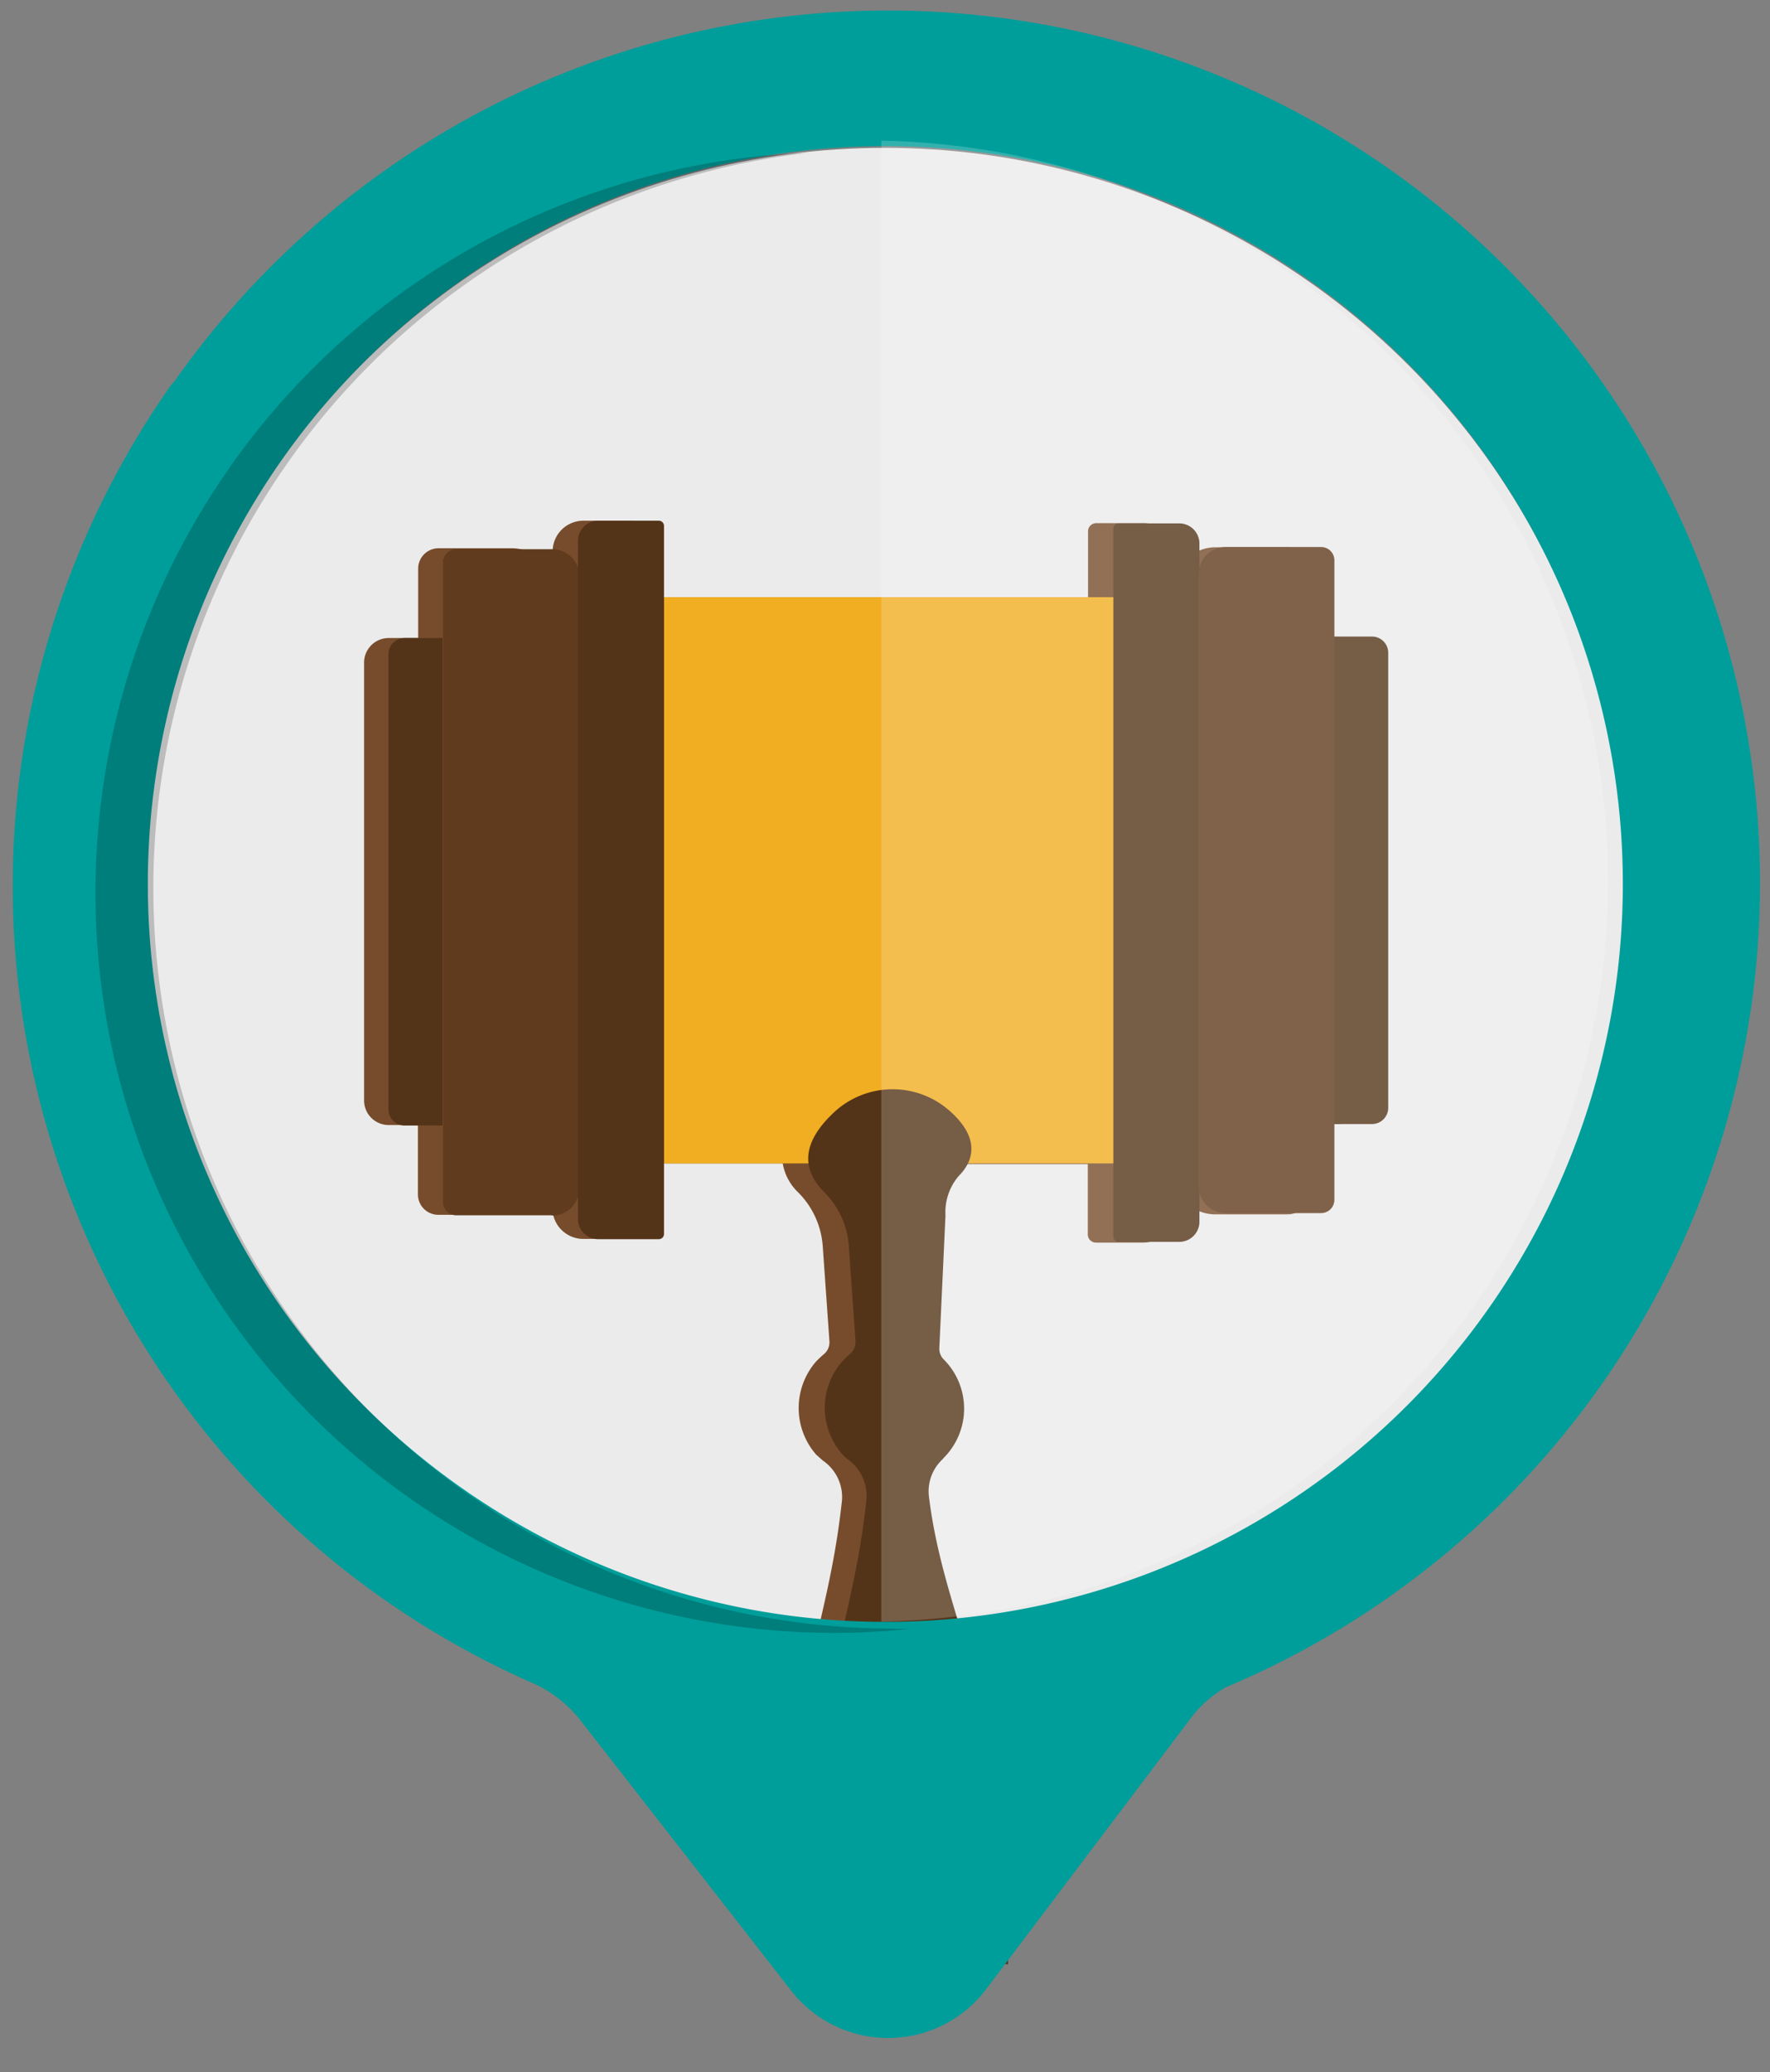
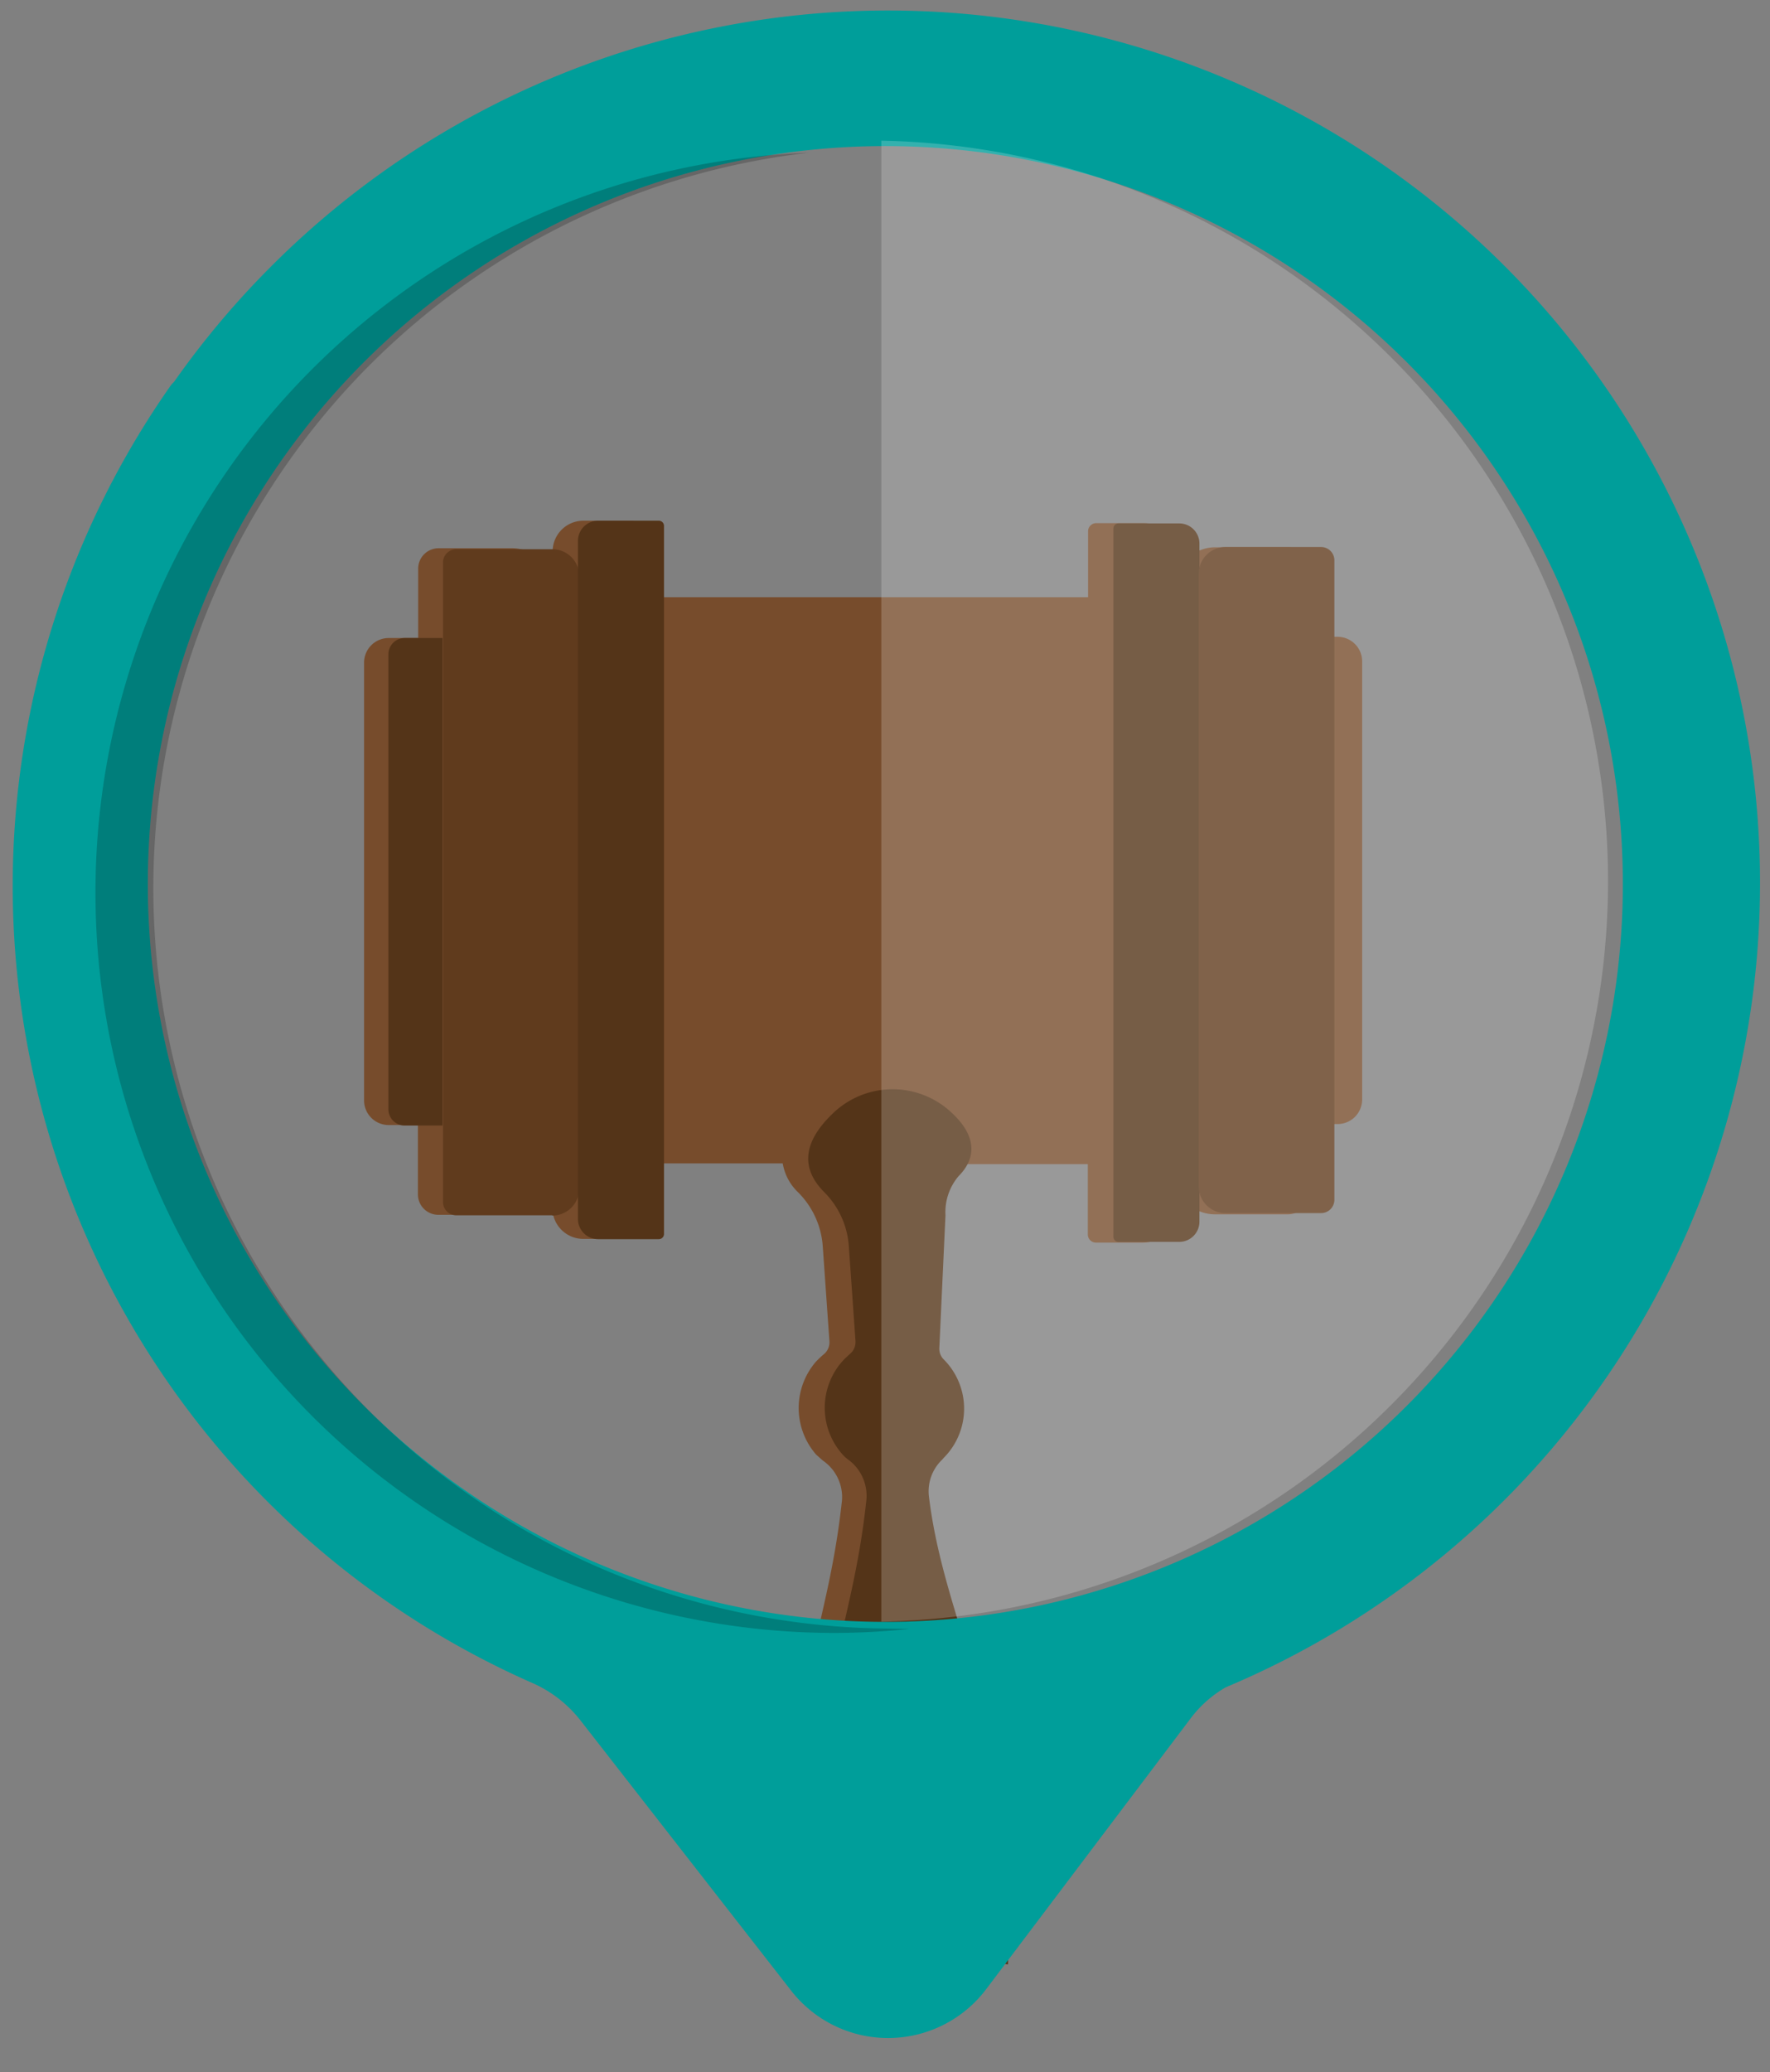
<svg xmlns="http://www.w3.org/2000/svg" viewBox="0 0 72 84.25">
  <rect x="0" y="0" width="72" height="84.25" fill="#808080" stroke="none" />
  <defs>
    <style>.cls-1{isolation:isolate;}.cls-2{fill:#ebebeb;}.cls-3{fill:#774c2c;}.cls-4{fill:#543418;}.cls-5{fill:#f1ae22;}.cls-6{fill:#603b1d;}.cls-7{fill:#009e9a;}.cls-8,.cls-9{opacity:0.2;}.cls-8{mix-blend-mode:multiply;}.cls-9{fill:#fff;}</style>
  </defs>
  <title>complains</title>
  <g class="cls-1">
    <g id="Layer_2" data-name="Layer 2">
-       <circle class="cls-2" cx="35.99" cy="36.11" r="30.1" />
      <path class="cls-3" d="M40,79.87c.53-9.58-2.51-13.37-3.22-19a1.79,1.79,0,0,1,.55-1.53l.06-.07a2.83,2.83,0,0,0,0-4h0a.58.58,0,0,1-.18-.46l.24-5.4a2.31,2.31,0,0,1,.5-1.57,2,2,0,0,0,.36-.51h5.94v2.86a.33.33,0,0,0,.33.33H46.5a1.26,1.26,0,0,0,1.26-1.26V47.86a1.67,1.67,0,0,0,1.64,1.51h3a.84.84,0,0,0,.83-.84V45.7h1.18a1,1,0,0,0,1-1V26.89a1,1,0,0,0-1-1H53.25v-2.8a.84.84,0,0,0-.83-.84h-3a1.67,1.67,0,0,0-1.64,1.51V22.53a1.25,1.25,0,0,0-1.26-1.26H44.59a.33.33,0,0,0-.33.33v2.68H26V21.5a.33.33,0,0,0-.33-.33H23.74a1.25,1.25,0,0,0-1.26,1.26V23.8a1.66,1.66,0,0,0-1.64-1.51h-3a.83.83,0,0,0-.83.83v2.82h-1.2a1,1,0,0,0-1,1v17.8a1,1,0,0,0,1,1H17v2.82a.83.83,0,0,0,.83.83h3a1.66,1.66,0,0,0,1.64-1.51v1.22a1.26,1.26,0,0,0,1.26,1.27h1.91a.34.34,0,0,0,.33-.34V47.3h5.87a2.11,2.11,0,0,0,.63,1.18h0a3.44,3.44,0,0,1,1,2.22l.27,3.84a.63.63,0,0,1-.23.52c-.11.09-.21.19-.31.29a2.88,2.88,0,0,0,0,3.79l.27.24A1.8,1.8,0,0,1,34.25,61c-.62,5.77-2.39,7.64-2,17.21Z" />
      <path class="cls-4" d="M16.46,25.94H18a0,0,0,0,1,0,0V45.76a0,0,0,0,1,0,0H16.46a.66.66,0,0,1-.66-.66V26.6A.66.66,0,0,1,16.46,25.94Z" />
-       <rect class="cls-5" x="27" y="24.28" width="18.31" height="23.02" />
-       <path class="cls-4" d="M54.9,25.88h1.57a0,0,0,0,1,0,0V45.7a0,0,0,0,1,0,0H54.9a.66.66,0,0,1-.66-.66V26.54A.66.66,0,0,1,54.9,25.88Z" transform="translate(110.71 71.58) rotate(180)" />
      <path class="cls-4" d="M41,79.87c.53-9.58-2.51-13.37-3.21-19a1.78,1.78,0,0,1,.54-1.53l.06-.07a2.83,2.83,0,0,0,0-4h0a.61.61,0,0,1-.18-.46l.25-5.4A2.26,2.26,0,0,1,39,47.81c.54-.54.94-1.46-.33-2.61a3.5,3.5,0,0,0-4.72,0c-1.47,1.36-1.25,2.44-.42,3.27h0a3.44,3.44,0,0,1,1,2.22l.27,3.84a.63.63,0,0,1-.23.52,4.11,4.11,0,0,0-.3.29,2.85,2.85,0,0,0,0,3.79,1.64,1.64,0,0,0,.27.24,1.82,1.82,0,0,1,.7,1.64c-.62,5.77-2.39,7.64-2,17.21Z" />
      <path class="cls-6" d="M19.11,22.29H23a.54.54,0,0,1,.54.54v26a.54.54,0,0,1-.54.54H19.11A1.09,1.09,0,0,1,18,48.32V23.37a1.09,1.09,0,0,1,1.09-1.09Z" transform="translate(41.56 71.7) rotate(180)" />
      <path class="cls-4" d="M24.33,21.17H26.8a.21.21,0,0,1,.21.21V50.17a.21.21,0,0,1-.21.21H24.33a.82.82,0,0,1-.82-.82V22A.82.82,0,0,1,24.33,21.17Z" />
      <path class="cls-4" d="M46.11,21.27h2.47a.21.21,0,0,1,.21.21V50.27a.21.21,0,0,1-.21.21H46.11a.82.82,0,0,1-.82-.82V22.09A.82.82,0,0,1,46.11,21.27Z" transform="translate(94.08 71.76) rotate(-180)" />
      <path class="cls-6" d="M49.85,22.24h3.89a.54.54,0,0,1,.54.54v26a.54.54,0,0,1-.54.54H49.85a1.09,1.09,0,0,1-1.09-1.09V23.33a1.09,1.09,0,0,1,1.09-1.09Z" />
      <path class="cls-7" d="M11,10.86a35.55,35.55,0,0,0-3.91,4.65c-.05.06-.11.11-.15.17A35.41,35.41,0,0,0,21.6,68.4a5.08,5.08,0,0,1,2,1.53l8.58,11a5,5,0,0,0,7.93-.05l8.31-11a4.76,4.76,0,0,1,1.44-1.28A35.47,35.47,0,1,0,11,10.86ZM57.25,57.13a30,30,0,1,1,0-42.38A30,30,0,0,1,57.25,57.13Z" />
      <path class="cls-8" d="M36,66.21a30.1,30.1,0,0,1-3.11-60,30.1,30.1,0,0,0,1,60.18c1.05,0,2.08-.06,3.1-.16Z" />
      <path class="cls-9" d="M35.85,65.93a30.11,30.11,0,0,0,0-60.21Z" />
    </g>
  </g>
</svg>